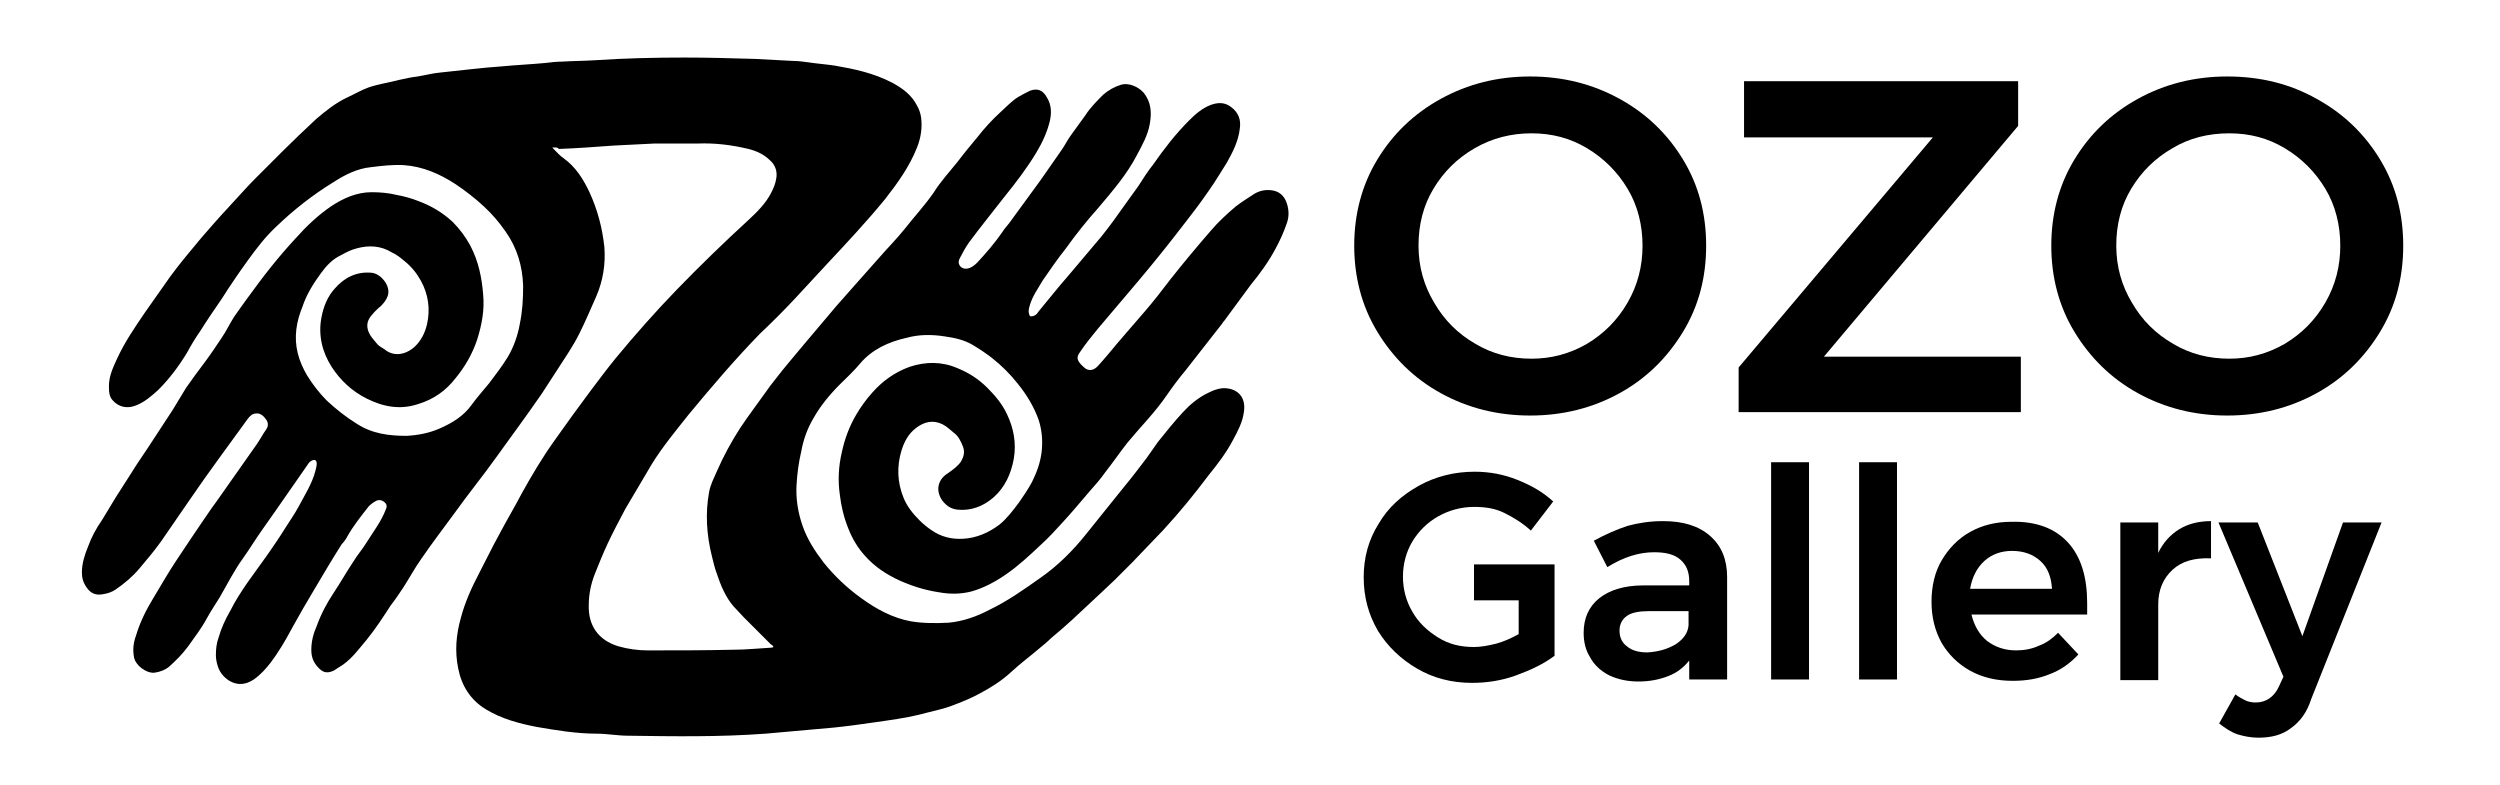
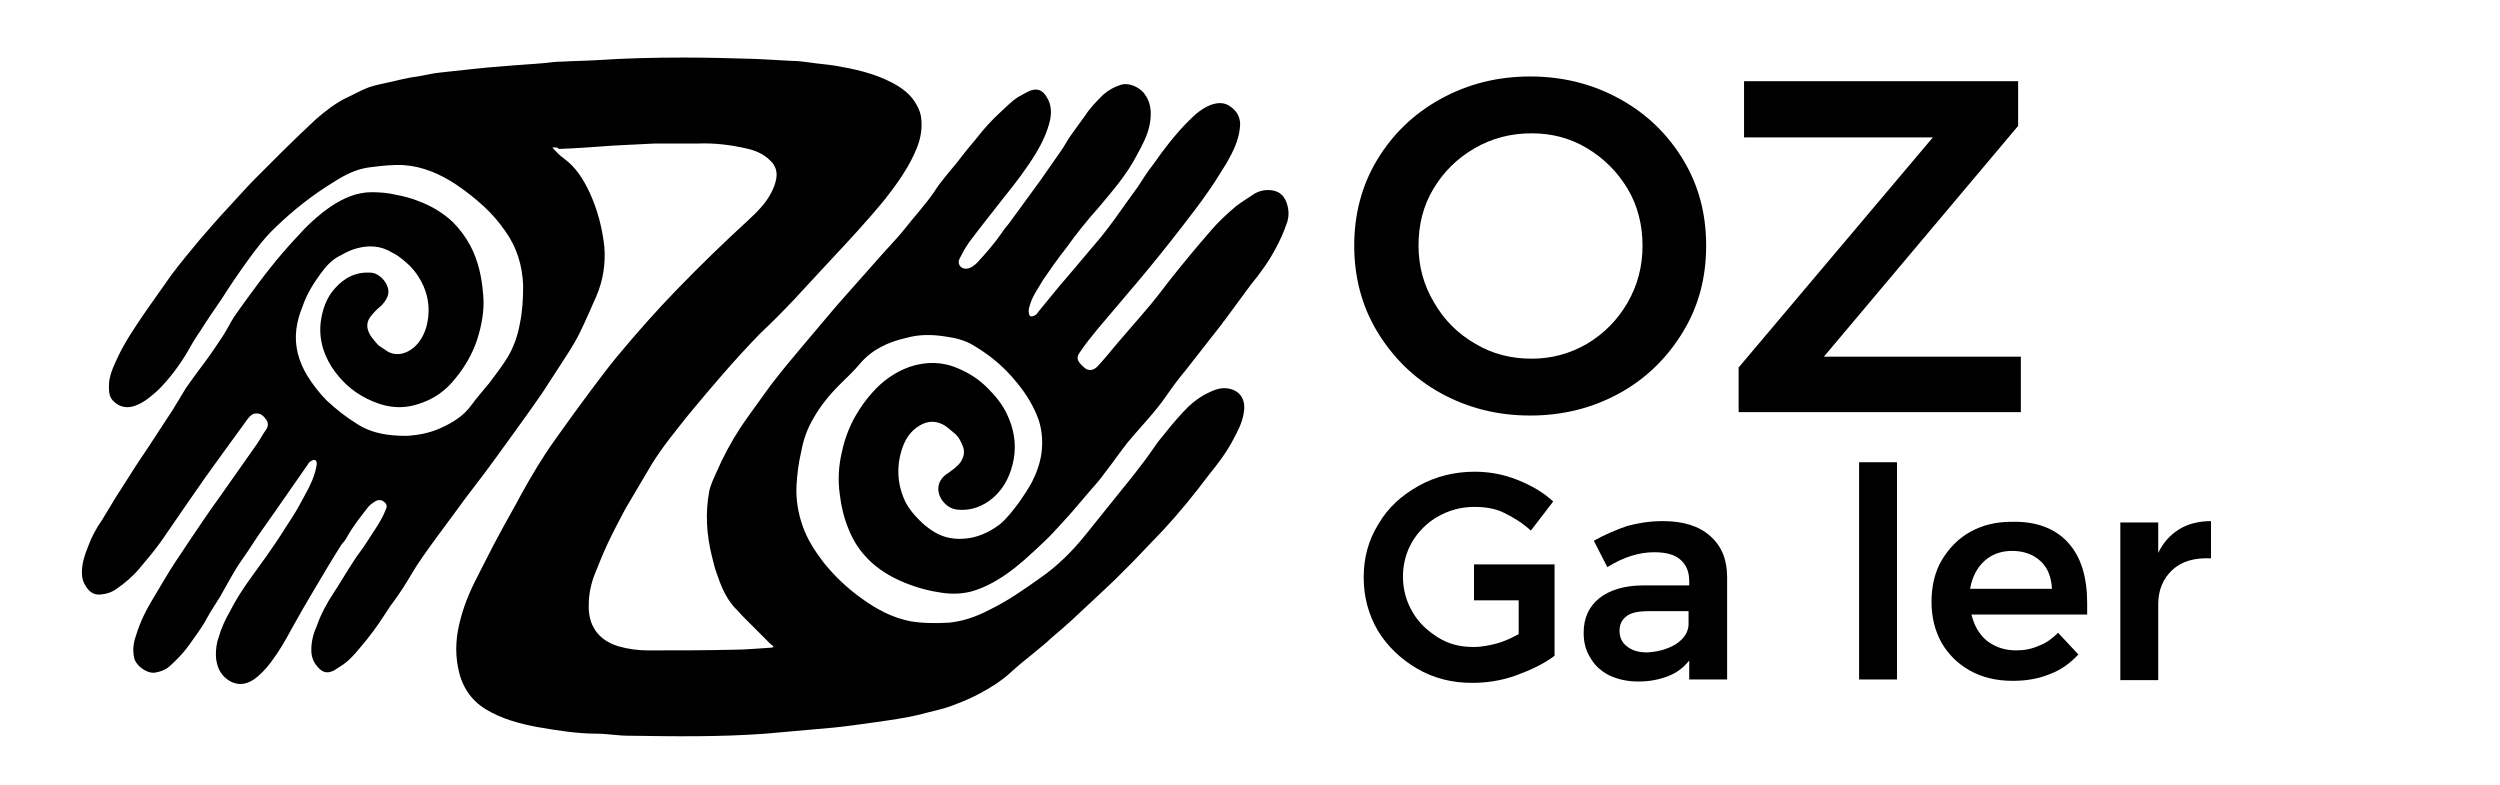
<svg xmlns="http://www.w3.org/2000/svg" version="1.1" id="Layer_1" x="0px" y="0px" viewBox="0 0 369.4 116" style="enable-background:new 0 0 369.4 116;" xml:space="preserve">
  <g>
    <g>
      <path d="M239.3,14.6c4,2.2,7.1,5.2,9.4,9c2.3,3.8,3.4,8,3.4,12.7c0,4.7-1.1,8.9-3.4,12.7s-5.4,6.9-9.4,9.1    c-4,2.2-8.4,3.3-13.2,3.3c-4.8,0-9.2-1.1-13.2-3.3c-4-2.2-7.1-5.3-9.4-9.1s-3.4-8.1-3.4-12.7c0-4.6,1.1-8.9,3.4-12.7    c2.3-3.8,5.4-6.8,9.4-9c4-2.2,8.4-3.3,13.2-3.3C230.9,11.3,235.3,12.4,239.3,14.6z M217.9,21.9c-2.6,1.5-4.6,3.5-6.1,6    c-1.5,2.5-2.2,5.3-2.2,8.4s0.8,5.9,2.3,8.4c1.5,2.6,3.5,4.6,6.1,6.1c2.5,1.5,5.3,2.2,8.3,2.2c2.9,0,5.6-0.7,8.2-2.2    c2.5-1.5,4.5-3.5,6-6.1c1.5-2.6,2.2-5.4,2.2-8.4s-0.7-5.9-2.2-8.4c-1.5-2.5-3.5-4.5-6-6c-2.5-1.5-5.2-2.2-8.2-2.2    C223.3,19.7,220.5,20.4,217.9,21.9z" />
      <path d="M257.7,12h40.5v6.6l-28.7,34.1h29.1v8.2h-41.7v-6.6l28.7-34h-27.9L257.7,12z" />
-       <path d="M342.3,14.6c4,2.2,7.1,5.2,9.4,9c2.3,3.8,3.4,8,3.4,12.7c0,4.7-1.1,8.9-3.4,12.7s-5.4,6.9-9.4,9.1    c-4,2.2-8.4,3.3-13.2,3.3c-4.8,0-9.2-1.1-13.2-3.3c-4-2.2-7.1-5.3-9.4-9.1s-3.4-8.1-3.4-12.7c0-4.6,1.1-8.9,3.4-12.7    c2.3-3.8,5.4-6.8,9.4-9c4-2.2,8.4-3.3,13.2-3.3C334,11.3,338.4,12.4,342.3,14.6z M321,21.9c-2.6,1.5-4.6,3.5-6.1,6    c-1.5,2.5-2.2,5.3-2.2,8.4s0.8,5.9,2.3,8.4c1.5,2.6,3.5,4.6,6.1,6.1c2.5,1.5,5.3,2.2,8.3,2.2c2.9,0,5.6-0.7,8.2-2.2    c2.5-1.5,4.5-3.5,6-6.1c1.5-2.6,2.2-5.4,2.2-8.4s-0.7-5.9-2.2-8.4c-1.5-2.5-3.5-4.5-6-6c-2.5-1.5-5.2-2.2-8.2-2.2    C326.3,19.7,323.5,20.4,321,21.9z" />
    </g>
  </g>
  <g>
    <g>
      <path d="M217.8,83.4h11.9v13.5c-1.6,1.2-3.5,2.1-5.7,2.9s-4.4,1.1-6.5,1.1c-3,0-5.7-0.7-8.1-2.1c-2.4-1.4-4.4-3.3-5.8-5.6    c-1.4-2.4-2.1-5-2.1-7.9s0.7-5.5,2.2-7.9c1.4-2.4,3.4-4.2,5.9-5.6c2.5-1.4,5.3-2.1,8.3-2.1c2.2,0,4.3,0.4,6.3,1.2s3.8,1.8,5.3,3.2    l-3.3,4.3c-1.2-1.1-2.5-1.9-3.9-2.6s-2.9-0.9-4.5-0.9c-1.9,0-3.7,0.5-5.3,1.4c-1.6,0.9-2.9,2.2-3.8,3.7s-1.4,3.3-1.4,5.2    c0,1.9,0.5,3.7,1.4,5.2c0.9,1.6,2.2,2.8,3.8,3.8s3.3,1.4,5.3,1.4c1,0,2.1-0.2,3.3-0.5c1.1-0.3,2.2-0.8,3.3-1.4v-5h-6.6V83.4z" />
      <path d="M249.6,100.4v-2.8c-0.8,1-1.8,1.8-3.1,2.3s-2.7,0.8-4.4,0.8c-1.6,0-3-0.3-4.3-0.9c-1.2-0.6-2.2-1.5-2.8-2.6    c-0.7-1.1-1-2.3-1-3.7c0-2.2,0.8-3.9,2.3-5.1c1.5-1.2,3.7-1.9,6.5-1.9h6.8v-0.6c0-1.4-0.4-2.4-1.3-3.2c-0.9-0.8-2.2-1.1-3.9-1.1    c-2.2,0-4.5,0.7-6.9,2.2l-2-3.9c1.8-1,3.5-1.7,5-2.2c1.5-0.4,3.2-0.7,5.2-0.7c3,0,5.3,0.7,7,2.2s2.5,3.5,2.5,6.1l0,15.1H249.6z     M247.6,95.2c1.2-0.8,1.8-1.7,1.9-2.8v-2.1h-5.8c-1.5,0-2.6,0.2-3.3,0.7s-1.1,1.2-1.1,2.2c0,1,0.4,1.8,1.1,2.3    c0.7,0.6,1.7,0.9,3,0.9C245.1,96.3,246.4,95.9,247.6,95.2z" />
-       <path d="M261.7,68.3h5.6v32.1h-5.6V68.3z" />
+       <path d="M261.7,68.3h5.6h-5.6V68.3z" />
      <path d="M274.7,68.3h5.6v32.1h-5.6V68.3z" />
      <path d="M305.6,80.2c1.9,2.1,2.8,5.1,2.8,8.9c0,0.8,0,1.3,0,1.7h-17.1c0.4,1.6,1.1,2.9,2.3,3.9c1.2,0.9,2.6,1.4,4.3,1.4    c1.2,0,2.3-0.2,3.4-0.7c1.1-0.4,2-1.1,2.8-1.9l3,3.2c-1.2,1.3-2.6,2.3-4.2,2.9c-1.7,0.7-3.5,1-5.5,1c-2.4,0-4.5-0.5-6.3-1.5    c-1.8-1-3.2-2.4-4.2-4.1c-1-1.8-1.5-3.8-1.5-6.1s0.5-4.4,1.5-6.1s2.4-3.2,4.2-4.2c1.8-1,3.8-1.5,6.1-1.5    C300.9,77,303.7,78.1,305.6,80.2z M303.2,87c-0.1-1.7-0.6-3.1-1.7-4.1c-1.1-1-2.5-1.5-4.2-1.5c-1.6,0-3,0.5-4.1,1.5    s-1.8,2.4-2.1,4.1H303.2z" />
      <path d="M322,78.2c1.3-0.8,2.9-1.2,4.7-1.2v5.5c-2.4-0.1-4.3,0.4-5.7,1.7c-1.4,1.3-2.1,3-2.1,5.1v11.2h-5.6V77.2h5.6v4.5    C319.6,80.2,320.7,79,322,78.2z" />
-       <path d="M338.5,107.6c-1.3,1-2.9,1.4-4.8,1.4c-1.1,0-2.1-0.2-3.1-0.5c-0.9-0.3-1.8-0.9-2.7-1.6l2.4-4.3c0.5,0.4,1.1,0.7,1.5,0.9    s1,0.3,1.5,0.3c1.5,0,2.7-0.8,3.4-2.3l0.7-1.5l-9.6-22.8h5.8l6.6,16.8l6-16.8h5.7l-10.4,26.1C340.9,105.2,339.9,106.6,338.5,107.6    z" />
    </g>
  </g>
  <path d="M81.6,21.8c0.6,0.6,1.1,1.2,1.7,1.6c1.8,1.3,2.9,3.1,3.8,5c1.2,2.6,1.9,5.3,2.2,8.1c0.2,2.5-0.2,5-1.2,7.3  c-0.8,1.8-1.6,3.7-2.5,5.5c-0.9,1.8-2,3.4-3.1,5.1c-0.8,1.2-1.6,2.5-2.4,3.7c-2.2,3.2-4.5,6.3-6.8,9.5c-2,2.8-4.2,5.5-6.2,8.3  c-1.6,2.2-3.3,4.4-4.8,6.6c-1,1.4-1.8,2.9-2.7,4.3c-0.6,0.9-1.2,1.8-1.9,2.7c-1.1,1.7-2.2,3.4-3.5,5c-1.1,1.3-2.1,2.7-3.5,3.7  c-0.5,0.3-0.9,0.6-1.4,0.9c-1.1,0.5-1.7,0.2-2.4-0.6C46.2,97.7,46,96.9,46,96c0-1.2,0.3-2.4,0.8-3.5c0.6-1.7,1.5-3.4,2.5-4.9  c1-1.5,1.9-3.1,2.9-4.6c0.6-1,1.4-1.9,2-2.9c1-1.6,2.1-3,2.8-4.8c0.2-0.4,0.2-0.8-0.2-1.1c-0.3-0.3-0.8-0.4-1.2-0.2  c-0.4,0.2-0.8,0.5-1.1,0.8c-1.1,1.4-2.3,2.9-3.2,4.5c-0.2,0.4-0.5,0.8-0.8,1.1c-1.4,2.2-2.7,4.4-4,6.6c-1.2,2-2.3,3.9-3.4,5.9  c-0.9,1.7-1.9,3.4-3.1,5c-0.7,0.9-1.5,1.8-2.5,2.5c-1.2,0.8-2.4,0.9-3.6,0.2c-0.8-0.5-1.4-1.2-1.7-2.1c-0.2-0.6-0.3-1.2-0.3-1.7  c0-0.9,0.1-1.8,0.4-2.6c0.4-1.4,1-2.7,1.7-3.9c1.5-3,3.6-5.6,5.5-8.3c0.9-1.3,1.8-2.6,2.6-3.9c0.7-1.1,1.4-2.1,2-3.2  c0.9-1.7,2-3.4,2.5-5.3c0.1-0.4,0.2-0.8,0.2-1.1c0-0.5-0.3-0.7-0.8-0.4c-0.2,0.1-0.4,0.3-0.5,0.5c-1.6,2.3-3.2,4.6-4.8,6.9  c-0.6,0.9-1.3,1.8-1.9,2.7c-1,1.4-1.9,2.9-2.9,4.3c-1.3,1.8-2.3,3.8-3.4,5.7c-0.6,1-1.3,2-1.9,3.1c-0.8,1.5-1.8,2.8-2.8,4.2  c-0.8,1.1-1.8,2.1-2.8,3c-0.6,0.5-1.4,0.8-2.2,0.9c-1.2,0.1-2.8-1.1-3-2.3c-0.2-1.1-0.1-2.1,0.3-3.2c0.6-2,1.5-3.8,2.6-5.6  c1.1-1.8,2.1-3.6,3.3-5.4c0.7-1.1,1.5-2.2,2.2-3.3c1.3-1.9,2.6-3.9,4-5.8c1.9-2.7,3.8-5.4,5.7-8.1c0.5-0.7,0.9-1.5,1.4-2.2  c0.3-0.4,0.4-0.9,0.1-1.4c-0.4-0.6-0.9-1.1-1.6-1c-0.5,0-0.9,0.4-1.2,0.8c-1.3,1.8-2.7,3.7-4,5.5c-1.6,2.2-3.1,4.3-4.6,6.5  c-1.4,2-2.8,4.1-4.2,6.1c-1,1.4-2.1,2.7-3.2,4c-1,1.2-2.2,2.2-3.5,3.1c-0.6,0.4-1.2,0.6-1.9,0.7c-1,0.2-1.8-0.1-2.4-1  c-0.5-0.7-0.7-1.4-0.7-2.2c0-1.3,0.4-2.6,0.9-3.8c0.5-1.4,1.2-2.7,2.1-4c0.7-1.1,1.3-2.2,2-3.3c0.8-1.2,1.5-2.4,2.3-3.6  c0.8-1.3,1.7-2.6,2.5-3.8c1.2-1.8,2.4-3.7,3.6-5.5c0.7-1.1,1.3-2.2,2-3.3c0.9-1.3,1.8-2.5,2.7-3.7c0.9-1.2,1.7-2.4,2.5-3.6  c0.7-1,1.2-2.1,1.9-3.2c0.6-0.9,1.3-1.8,2-2.8c1.1-1.5,2.2-3,3.4-4.5c1.2-1.5,2.4-2.9,3.7-4.3c1.6-1.8,3.3-3.4,5.2-4.7  c1.8-1.2,3.8-2.1,6-2.1c1.2,0,2.5,0.1,3.7,0.4c1.1,0.2,2.2,0.5,3.2,0.9c1.9,0.7,3.6,1.7,5.1,3.1c1,1,1.9,2.2,2.6,3.5  c1.2,2.3,1.7,4.7,1.9,7.3c0.2,2.2-0.2,4.4-0.9,6.6c-0.7,2.1-1.8,4-3.2,5.7c-1.4,1.8-3.2,3.1-5.5,3.8c-2.7,0.9-5.2,0.4-7.6-0.8  c-2.2-1.1-3.9-2.7-5.2-4.7c-1.4-2.2-2-4.7-1.5-7.3c0.3-1.6,0.9-3.1,2-4.3c1.4-1.6,3.2-2.5,5.4-2.3c1.3,0.1,2.9,1.9,2.4,3.4  c-0.2,0.6-0.6,1.1-1,1.5c-0.5,0.4-1,0.9-1.4,1.4c-0.8,0.9-0.8,1.9-0.2,2.9c0.3,0.5,0.7,0.9,1.1,1.4c0.3,0.3,0.7,0.5,1,0.7  c1.3,1.1,3,0.9,4.4-0.3c1-0.9,1.6-2.1,1.9-3.4c0.5-2.2,0.2-4.4-0.9-6.4c-0.6-1.1-1.4-2.1-2.4-2.9c-0.6-0.5-1.2-1-1.9-1.3  c-1.6-1-3.4-1.1-5.2-0.6c-0.8,0.2-1.6,0.6-2.3,1c-1.3,0.6-2.2,1.6-3,2.7c-1.1,1.5-2.1,3.1-2.7,4.9c-0.9,2.2-1.3,4.5-0.7,6.9  c0.3,1.2,0.8,2.3,1.4,3.3c0.8,1.3,1.8,2.6,2.9,3.7c1.4,1.3,2.8,2.4,4.4,3.4c2.3,1.5,4.8,1.8,7.4,1.8c1.7-0.1,3.3-0.4,4.9-1.1  c1.8-0.8,3.5-1.8,4.7-3.5c0.8-1.1,1.7-2.1,2.6-3.2c0.9-1.2,1.9-2.5,2.7-3.8c0.9-1.5,1.5-3.2,1.8-4.9c0.4-1.9,0.5-3.7,0.5-5.7  c-0.1-2.9-0.9-5.6-2.6-8c-0.9-1.3-2-2.6-3.2-3.7c-1.3-1.2-2.7-2.3-4.2-3.3c-2.3-1.5-4.8-2.6-7.6-2.8c-1.6-0.1-3.3,0.1-4.9,0.3  c-2,0.2-3.8,1.1-5.5,2.2c-3.1,1.9-5.9,4.1-8.5,6.6c-1.6,1.5-2.9,3.2-4.2,5c-1.3,1.8-2.6,3.7-3.8,5.6c-1.1,1.6-2.2,3.2-3.2,4.8  c-0.7,1-1.3,2-1.9,3.1c-1.2,2-2.6,3.9-4.3,5.6c-1,0.9-2,1.8-3.3,2.3c-1.2,0.5-2.5,0.3-3.4-0.7c-0.6-0.6-0.6-1.4-0.6-2.2  c0-1.4,0.6-2.7,1.2-4c1.1-2.4,2.6-4.6,4.1-6.8c1.3-1.8,2.5-3.6,3.8-5.4c1.4-1.9,3-3.8,4.5-5.6c1.3-1.5,2.6-3,4-4.5  c1.4-1.5,2.7-3,4.1-4.4c1.3-1.3,2.6-2.6,3.9-3.9c1.6-1.6,3.3-3.2,5-4.8c1.4-1.2,2.9-2.4,4.6-3.2c1.1-0.5,2.1-1.1,3.2-1.5  c1.5-0.5,3-0.7,4.5-1.1c0.9-0.2,1.8-0.4,2.7-0.5c1.2-0.2,2.3-0.5,3.5-0.6c3-0.3,6-0.7,9-0.9c2.1-0.2,4.3-0.3,6.4-0.5  c0.8-0.1,1.7-0.2,2.5-0.2c1.6-0.1,3.2-0.1,4.8-0.2c4.4-0.3,8.9-0.4,13.3-0.4c3.4,0,6.9,0.1,10.3,0.2c1.9,0.1,3.8,0.2,5.7,0.3  c0.7,0,1.5,0.1,2.2,0.2c1.3,0.2,2.7,0.3,4,0.5c2.9,0.5,5.7,1.1,8.4,2.5c1.5,0.8,2.9,1.8,3.7,3.4c0.3,0.5,0.5,1.1,0.6,1.7  c0.2,1.5,0,3-0.6,4.5c-1.1,2.8-2.9,5.3-4.7,7.6c-2.7,3.3-5.6,6.4-8.5,9.5c-1.7,1.8-3.3,3.6-5,5.4c-1.6,1.7-3.3,3.4-5,5  c-3.7,3.8-7.1,7.8-10.5,11.9c-1.9,2.4-3.9,4.8-5.5,7.4c-1.3,2.2-2.6,4.4-3.9,6.6c-0.9,1.7-1.8,3.4-2.6,5.1c-0.7,1.5-1.3,3-1.9,4.5  c-0.6,1.5-0.9,3.1-0.9,4.6c-0.1,3,1.4,5.2,4.4,6.1c1.4,0.4,2.9,0.6,4.3,0.6c4.2,0,8.5,0,12.7-0.1c1.8,0,3.7-0.2,5.5-0.3  c0.1,0,0.2,0,0.4-0.1c-0.1-0.2-0.2-0.3-0.4-0.4c-1.3-1.3-2.7-2.7-4-4c-0.5-0.5-1-1.1-1.5-1.6c-1.2-1.4-1.9-3.1-2.5-4.9  c-0.3-0.8-0.5-1.7-0.7-2.5c-0.8-3.2-1-6.4-0.4-9.6c0.2-1,0.7-2,1.1-2.9c1-2.3,2.2-4.5,3.5-6.5c1.2-1.8,2.5-3.5,3.7-5.2  c0.5-0.7,1-1.4,1.5-2c1.3-1.7,2.7-3.3,4.1-5c1.6-1.9,3.3-3.9,4.9-5.8c2-2.3,4.1-4.6,6.2-7c1.3-1.5,2.7-2.9,3.9-4.4  c1.4-1.8,3-3.5,4.3-5.4c1-1.6,2.3-3,3.5-4.5c0.9-1.2,1.9-2.4,2.9-3.6c1-1.3,2.2-2.6,3.4-3.7c0.9-0.8,1.7-1.7,2.7-2.3  c0.5-0.3,1.1-0.6,1.7-0.9c1.1-0.4,1.9-0.1,2.5,1c0.7,1.1,0.7,2.4,0.4,3.6c-0.4,1.6-1.1,3.1-2,4.6c-1.4,2.3-3,4.4-4.7,6.5  c-1.7,2.2-3.5,4.4-5.2,6.7c-0.5,0.7-1,1.6-1.4,2.4c-0.4,0.7,0.1,1.5,0.9,1.5c0.7,0,1.3-0.5,1.7-0.9c1.3-1.4,2.6-2.9,3.7-4.5  c0.3-0.5,0.7-0.9,1-1.3c1.5-2.1,3.1-4.2,4.6-6.3c1-1.4,2-2.9,3-4.3c0.6-0.8,1-1.7,1.6-2.5c0.7-1,1.4-1.9,2.1-2.9  c0.7-1.1,1.7-2.1,2.6-3c0.8-0.7,1.7-1.2,2.7-1.5c1.1-0.3,2.5,0.3,3.3,1.2c1.1,1.4,1.2,2.9,0.9,4.6c-0.3,1.7-1.1,3.1-1.9,4.6  c-1.5,2.9-3.6,5.3-5.7,7.8c-1.7,1.9-3.3,3.9-4.8,6c-1.2,1.5-2.3,3.1-3.4,4.7c-0.7,1.2-1.5,2.3-1.9,3.6c-0.1,0.3-0.2,0.7-0.2,1  c0,0.2,0.1,0.6,0.2,0.7c0.2,0.1,0.5,0,0.7-0.1c0.2-0.1,0.4-0.3,0.5-0.5c1.5-1.8,2.9-3.6,4.4-5.3c1.6-1.9,3.3-3.9,4.9-5.8  c1.3-1.6,2.5-3.3,3.7-5c0.6-0.8,1.2-1.7,1.8-2.5c0.7-1.1,1.4-2.2,2.2-3.2c1.6-2.3,3.3-4.5,5.3-6.5c0.9-0.9,1.9-1.8,3.2-2.3  c1.1-0.4,2.1-0.4,3,0.3c1.1,0.8,1.5,1.9,1.3,3.2c-0.2,1.8-1,3.4-1.9,5c-0.9,1.4-1.7,2.8-2.7,4.2c-1.3,1.9-2.7,3.7-4.1,5.5  c-2,2.6-4.1,5.2-6.2,7.7c-2,2.4-4.1,4.8-6.1,7.2c-0.9,1.1-1.8,2.2-2.6,3.4c-0.6,0.8-0.5,1.3,0.5,2.2c0.7,0.7,1.5,0.6,2.2-0.2  c1-1.1,1.9-2.2,2.9-3.4c1.3-1.5,2.5-2.9,3.8-4.4c1.4-1.6,2.7-3.3,4-5c1.9-2.4,3.9-4.8,5.9-7.1c1.1-1.3,2.4-2.5,3.7-3.6  c0.9-0.7,1.9-1.3,2.8-1.9c0.7-0.4,1.5-0.6,2.4-0.5c1.1,0.1,1.9,0.7,2.3,1.8c0.4,1.1,0.4,2.2,0,3.2c-0.4,1.2-1,2.5-1.6,3.6  c-1,1.9-2.3,3.7-3.7,5.4c-1.3,1.8-2.6,3.5-3.9,5.3c-0.1,0.1-0.2,0.2-0.3,0.4c-1.8,2.3-3.6,4.6-5.4,6.9c-1,1.2-1.9,2.4-2.8,3.7  c-1.7,2.5-3.9,4.7-5.8,7c-1.1,1.4-2.2,3-3.3,4.4c-0.7,1-1.5,1.9-2.3,2.8c-1.3,1.5-2.6,3.1-4,4.6c-1,1.1-2,2.2-3.1,3.2  c-1.7,1.6-3.4,3.2-5.3,4.5c-1.6,1.1-3.3,2-5.1,2.5c-1.6,0.4-3.2,0.4-4.8,0.1c-2-0.3-3.9-0.9-5.7-1.7c-2-0.9-3.8-2.1-5.2-3.7  c-1-1.1-1.8-2.4-2.4-3.9c-0.7-1.7-1.1-3.4-1.3-5.1c-0.3-2.1-0.2-4.2,0.3-6.3c0.4-1.9,1.1-3.8,2.1-5.5c0.7-1.2,1.5-2.3,2.4-3.3  c1.5-1.7,3.3-3,5.5-3.8c2.4-0.8,4.8-0.8,7.1,0.2c1.7,0.7,3.1,1.6,4.4,2.9c1.2,1.2,2.2,2.4,2.9,3.9c1,2.1,1.4,4.3,1,6.6  c-0.4,2.2-1.3,4.2-3,5.7c-1.5,1.3-3.3,2-5.3,1.8c-1-0.1-1.7-0.6-2.3-1.4c-1-1.5-0.6-3.1,0.9-4c0.7-0.5,1.4-1,1.9-1.7  c0.4-0.7,0.6-1.4,0.3-2.2c-0.3-0.8-0.7-1.6-1.4-2.1c-0.5-0.4-1-0.9-1.6-1.2c-1.4-0.7-2.7-0.4-3.9,0.5c-1.2,0.9-1.8,2.1-2.2,3.4  c-0.7,2.3-0.6,4.7,0.3,6.9c0.5,1.3,1.4,2.4,2.4,3.4c0.5,0.5,1.1,1,1.7,1.4c1.4,1,3,1.4,4.7,1.3c2-0.1,3.8-0.9,5.4-2.1  c1.1-0.9,2-2.1,2.9-3.3c0.7-1,1.3-1.9,1.9-3c0.7-1.4,1.2-2.8,1.4-4.3c0.2-1.6,0.1-3.2-0.4-4.8c-0.7-2-1.8-3.8-3.1-5.4  c-1.1-1.4-2.4-2.7-3.8-3.8c-0.9-0.7-1.8-1.3-2.8-1.9c-1.3-0.8-2.8-1.1-4.2-1.3c-1.9-0.3-3.8-0.3-5.6,0.2c-2.7,0.6-5.1,1.7-6.9,3.8  c-0.9,1.1-2,2.1-3,3.1c-1.5,1.5-2.9,3.2-3.9,5c-0.9,1.5-1.5,3.2-1.8,4.9c-0.4,1.7-0.6,3.3-0.7,5c-0.1,2,0.2,4,0.9,6  c0.7,2,1.8,3.7,3.1,5.4c1.6,2,3.5,3.8,5.6,5.3c2.2,1.6,4.6,2.9,7.3,3.4c1.8,0.3,3.7,0.3,5.6,0.2c2.1-0.2,4.1-0.9,6-1.9  c2.7-1.3,5.1-3,7.5-4.7c2.6-1.8,4.8-4,6.8-6.5c1.5-1.9,3-3.7,4.5-5.6c1.3-1.6,2.6-3.2,3.8-4.8c0.8-1,1.5-2.1,2.3-3.2  c1.2-1.5,2.4-3,3.7-4.4c1-1.1,2.2-2.1,3.6-2.8c1-0.5,2-0.9,3.1-0.7c1.8,0.3,2.6,1.7,2.3,3.5c-0.2,1.5-0.9,2.8-1.6,4.1  c-1,1.9-2.3,3.6-3.6,5.2c-2.1,2.8-4.3,5.5-6.7,8.1c-1.5,1.6-3,3.1-4.5,4.7c-0.9,0.9-1.8,1.8-2.7,2.7c-0.6,0.6-1.2,1.1-1.8,1.7  c-1.5,1.4-3,2.8-4.5,4.2c-1,0.9-2,1.8-3.1,2.7c-0.5,0.5-1,0.9-1.6,1.4c-1.4,1.2-2.9,2.3-4.3,3.6c-1.4,1.3-3,2.3-4.7,3.2  c-1.1,0.6-2.3,1.1-3.6,1.6c-1.7,0.7-3.5,1-5.3,1.5c-2.1,0.5-4.3,0.8-6.4,1.1c-2.1,0.3-4.2,0.6-6.2,0.8c-3.4,0.3-6.7,0.6-10.1,0.9  c-6.8,0.5-13.5,0.4-20.3,0.3c-1.5,0-3.1-0.3-4.6-0.3c-3,0-6-0.5-8.9-1c-2.6-0.5-5.2-1.2-7.5-2.6c-2.3-1.4-3.6-3.5-4.1-6.1  c-0.5-2.5-0.3-4.9,0.4-7.4c0.6-2.3,1.6-4.5,2.7-6.6c1-1.9,1.9-3.8,2.9-5.6c1.1-2.1,2.3-4.1,3.4-6.2c1.5-2.7,3.1-5.4,4.9-7.9  c1.7-2.4,3.5-4.9,5.3-7.3c1.2-1.6,2.4-3.2,3.7-4.8c2.9-3.5,5.9-6.9,9.1-10.2c3.4-3.5,6.9-6.9,10.5-10.2c1.3-1.2,2.6-2.5,3.4-4.1  c0.3-0.6,0.6-1.3,0.7-2c0.2-1-0.1-2-0.9-2.7c-0.9-0.9-2-1.4-3.2-1.7c-2.5-0.6-5-0.9-7.5-0.8c-2.1,0-4.3,0-6.4,0c-2,0.1-4,0.2-6,0.3  c-2.7,0.2-5.4,0.4-8.1,0.5C82.3,21.7,82,21.8,81.6,21.8z" />
</svg>